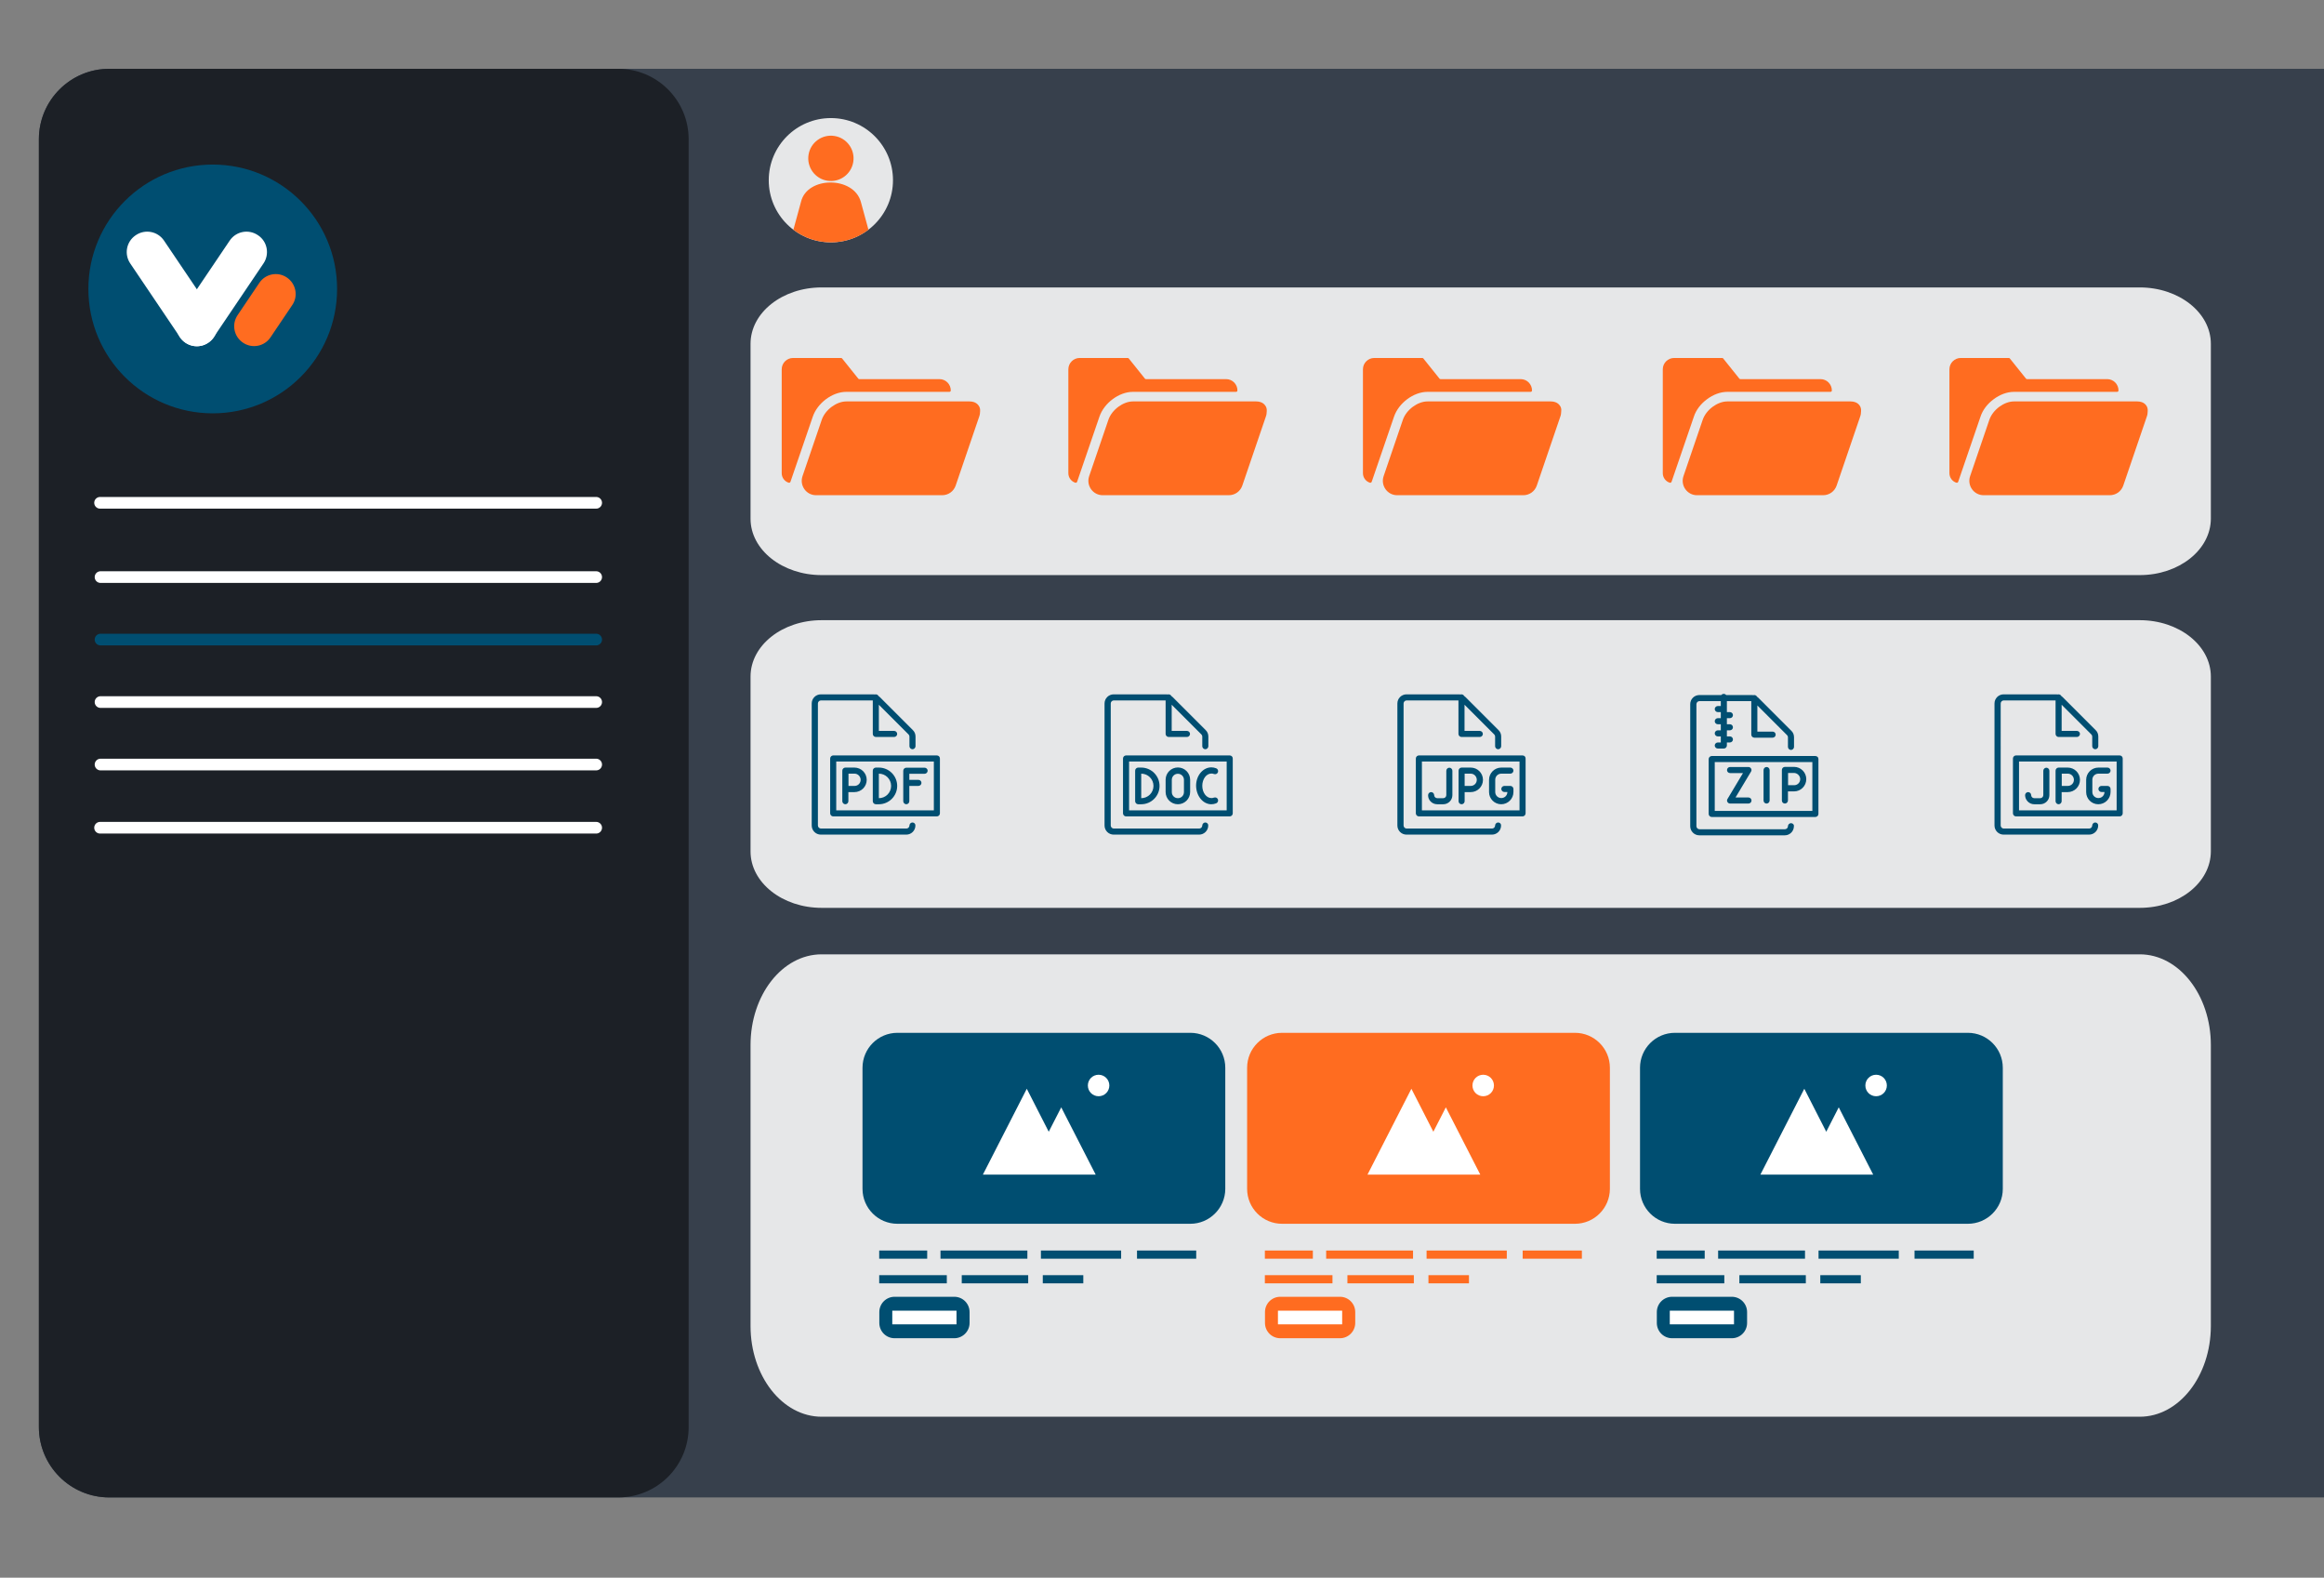
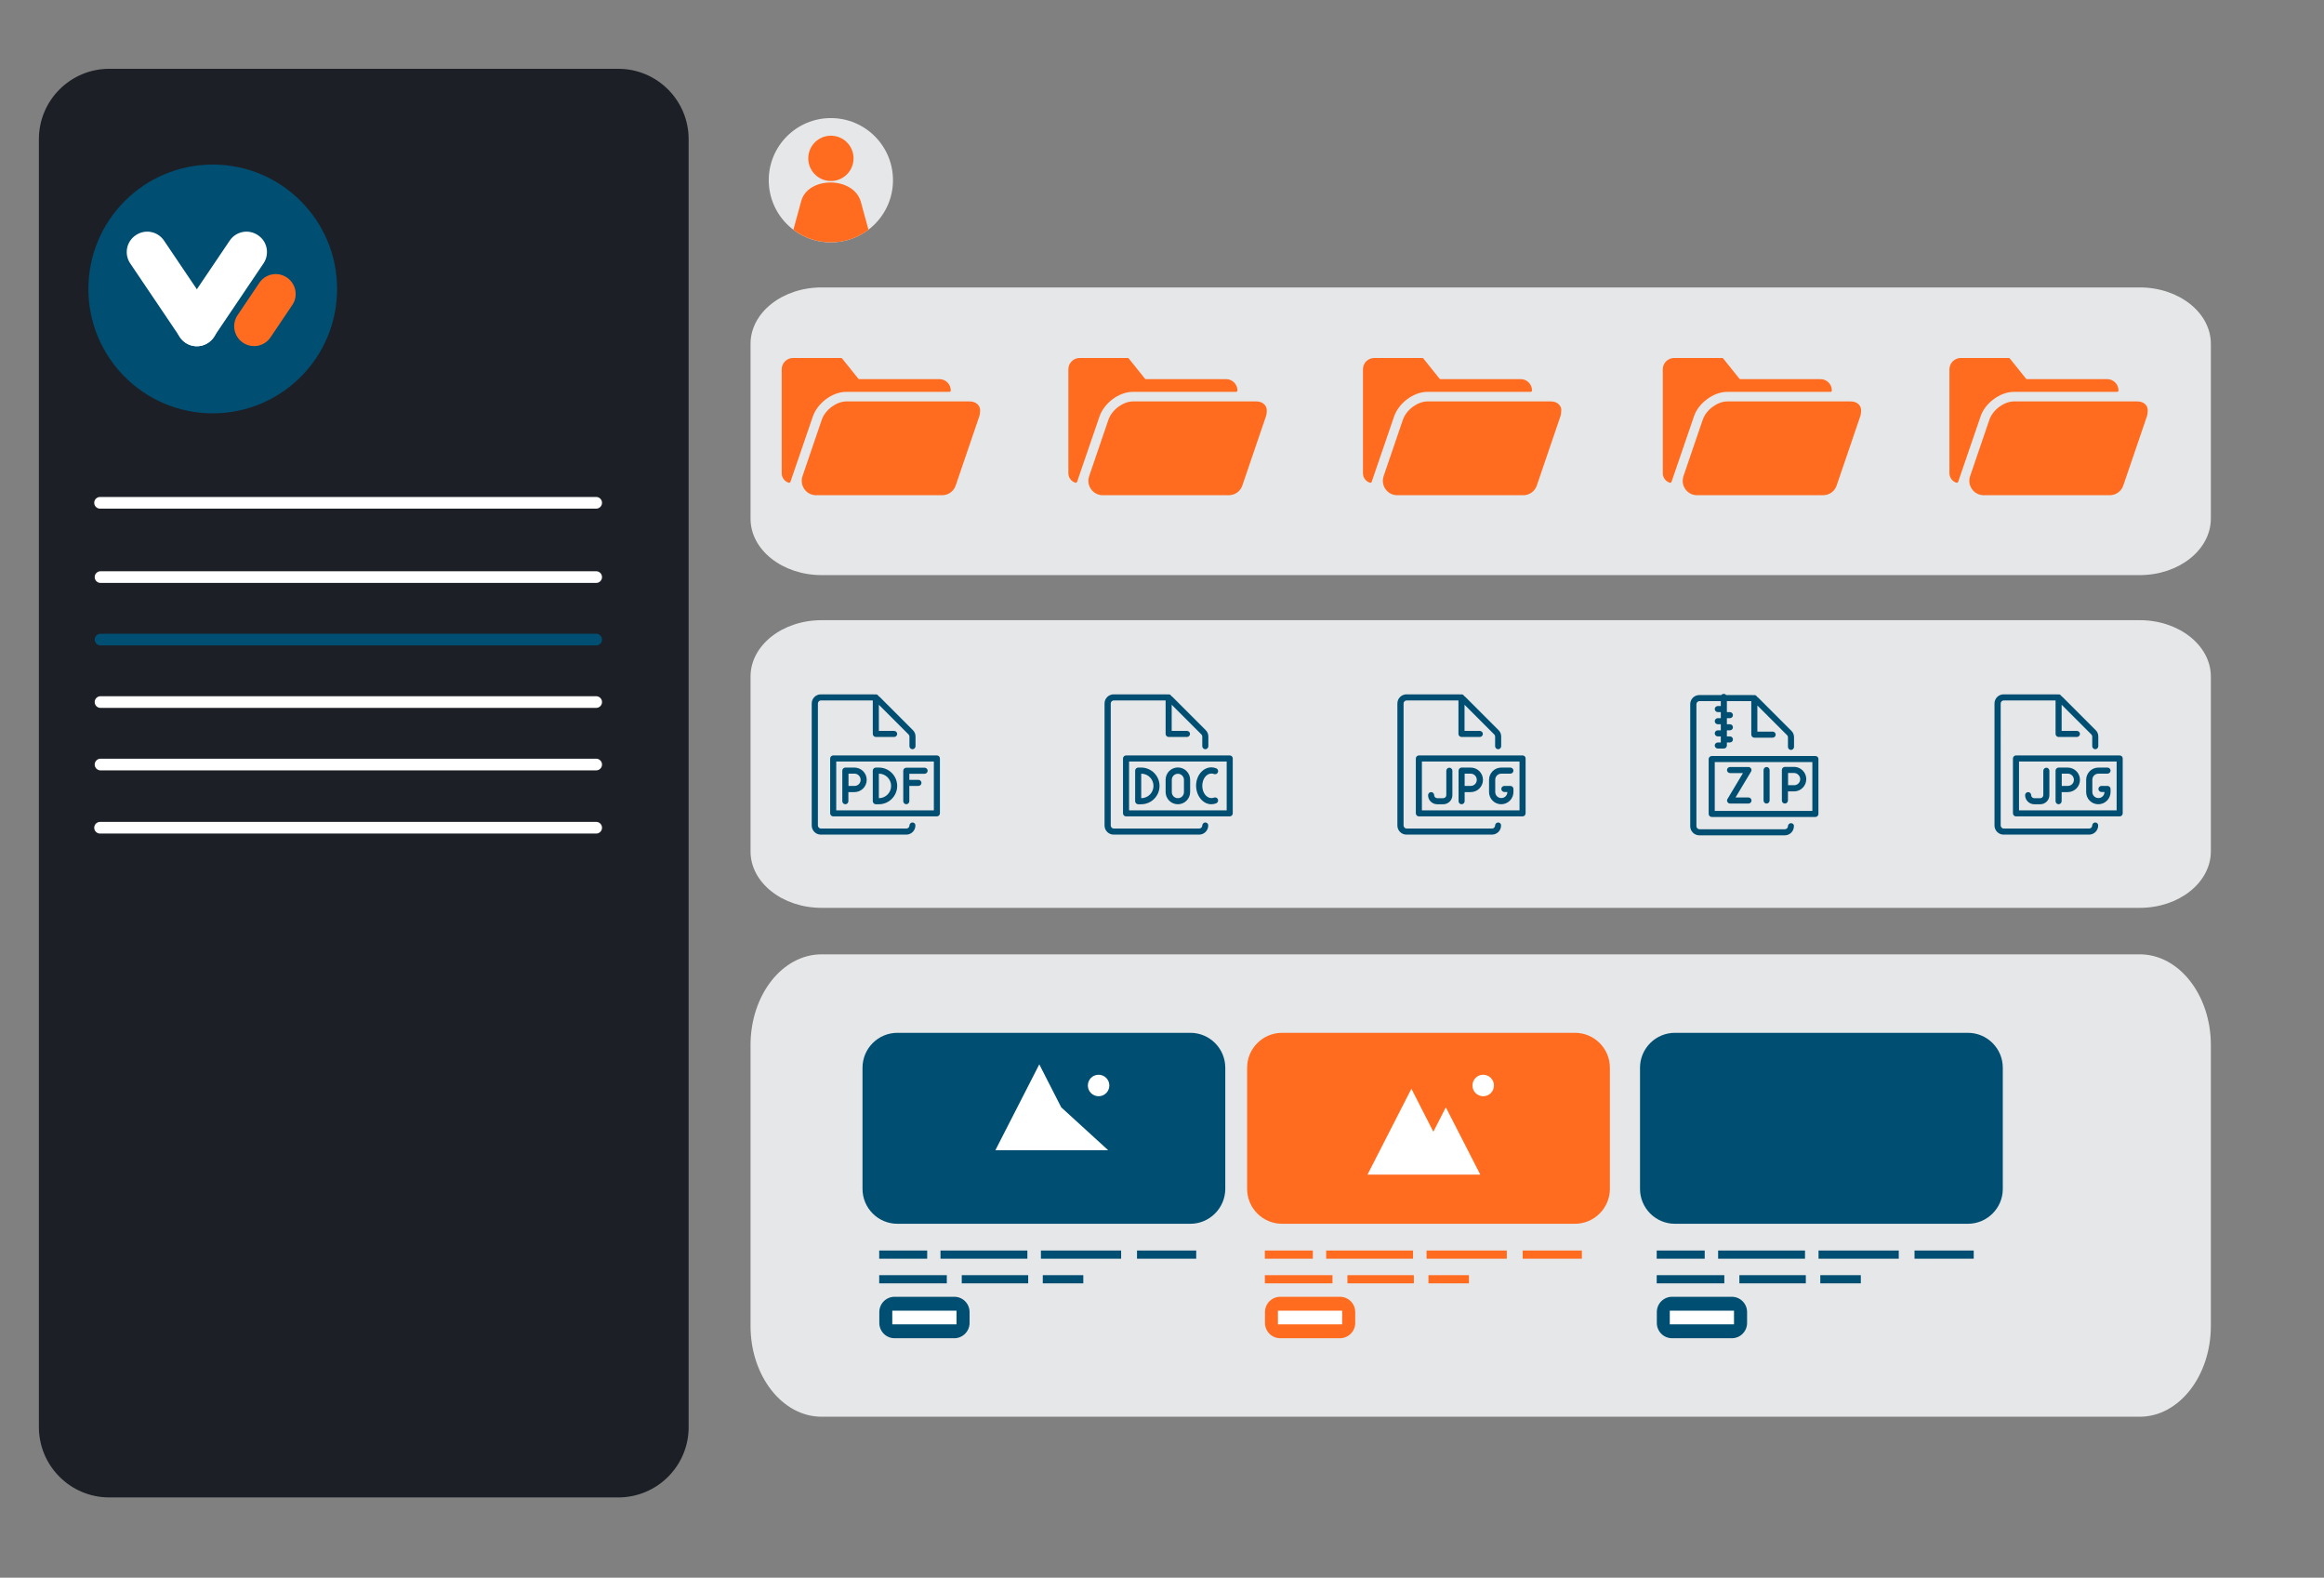
<svg xmlns="http://www.w3.org/2000/svg" version="1.1" id="Layer_1" x="0" y="0" viewBox="0 0 1990.4 1350.8" xml:space="preserve">
  <rect x="0" y="0" width="1990.4" height="1350.8" fill="#808080" stroke="none" />
  <style>.st2{fill:none;stroke:#fff;stroke-width:10;stroke-linecap:round;stroke-miterlimit:10}.st4{fill:#004e71}.st5{fill:#fff}.st6{fill:#ff6c20}.st7{fill:#e6e7e8}.st8{fill-rule:evenodd;clip-rule:evenodd;fill:#ff6c20}</style>
-   <path d="M1996.1 1282.1H93.6c-33.3 0-60.3-27-60.3-60.3V119.2c0-33.3 27-60.3 60.3-60.3h1902.5c33.3 0 60.3 27 60.3 60.3v1102.7c-.1 33.3-27.1 60.2-60.3 60.2z" fill="#37404c" />
  <path d="M529.5 1282.1H93.6c-33.3 0-60.3-27-60.3-60.3V119.2c0-33.3 27-60.3 60.3-60.3h435.9c33.3 0 60.3 27 60.3 60.3v1102.7c0 33.3-27 60.2-60.3 60.2z" fill="#1c2026" />
  <path class="st2" d="M85.7 430.5h424.9M85.7 708.7h424.9M86.1 494.1h424.5" />
  <path fill="none" stroke="#004e71" stroke-width="10" stroke-linecap="round" stroke-miterlimit="10" d="M86.1 547.6h424.5" />
  <path class="st2" d="M86.1 601.1h424.5M86.1 654.6h424.5" />
  <circle class="st4" cx="182.2" cy="247.4" r="106.5" />
  <path d="M265 207.5c.3 0 .6.1.9.1-.3 0-.6 0-.9-.1z" />
  <path d="M265.9 207.5c-.3 0-.6.1-.9.1.3 0 .6 0 .9-.1z" />
  <path class="st5" d="M178.6 293.3l-.3.2c-7.9 5.3-18.6 3.3-24-4.6l-42.8-63.4c-5.3-7.9-3.3-18.6 4.6-24l.3-.2c7.9-5.3 18.6-3.3 24 4.6l42.8 63.4c5.4 8 3.3 18.7-4.6 24z" />
  <path class="st5" d="M221.1 201.5l-.3-.2c-7.9-5.3-18.6-3.3-24 4.6L154 269.3c-5.3 7.9-3.3 18.6 4.6 24l.3.2c7.9 5.3 18.6 3.3 24-4.6l42.8-63.4c5.3-7.9 3.3-18.7-4.6-24z" />
  <path class="st6" d="M245.7 237.6c-7.8-5.3-18.4-3.2-23.6 4.6l-18.6 27.6c-5.3 7.8-3.2 18.4 4.6 23.6 7.8 5.3 18.4 3.2 23.6-4.6l18.6-27.6c5.3-7.7 3.2-18.3-4.6-23.6z" />
  <path class="st7" d="M1832.6 1213H703.7c-33.6 0-60.9-34.8-60.9-77.7V894.8c0-42.9 27.2-77.7 60.9-77.7h1128.9c33.6 0 60.9 34.8 60.9 77.7v240.6c-.1 42.8-27.3 77.6-60.9 77.6zm0-435.7H703.7c-33.6 0-60.9-21.6-60.9-48.3V579.3c0-26.7 27.2-48.3 60.9-48.3h1128.9c33.6 0 60.9 21.6 60.9 48.3V729c-.1 26.7-27.3 48.3-60.9 48.3zm0-284.9H703.7c-33.6 0-60.9-21.6-60.9-48.3V294.4c0-26.7 27.2-48.3 60.9-48.3h1128.9c33.6 0 60.9 21.6 60.9 48.3v149.7c-.1 26.7-27.3 48.3-60.9 48.3z" />
  <path class="st4" d="M1019.5 1047.8H768.6c-16.5 0-29.9-13.4-29.9-29.9V914.2c0-16.5 13.4-29.9 29.9-29.9h250.9c16.5 0 29.9 13.4 29.9 29.9V1018c-.1 16.4-13.5 29.8-29.9 29.8z" />
-   <path class="st5" d="M908.9 948.1L898.2 969l-18.8-36.8-37.6 73.5h96.6zm22.8-18.7c0 5.1 4.1 9.2 9.2 9.2s9.2-4.1 9.2-9.2-4.1-9.2-9.2-9.2-9.2 4.1-9.2 9.2z" />
+   <path class="st5" d="M908.9 948.1l-18.8-36.8-37.6 73.5h96.6zm22.8-18.7c0 5.1 4.1 9.2 9.2 9.2s9.2-4.1 9.2-9.2-4.1-9.2-9.2-9.2-9.2 4.1-9.2 9.2z" />
  <path class="st6" d="M1348.9 1047.8H1098c-16.5 0-29.9-13.4-29.9-29.9V914.2c0-16.5 13.4-29.9 29.9-29.9h250.9c16.5 0 29.9 13.4 29.9 29.9V1018c-.1 16.4-13.4 29.8-29.9 29.8z" />
  <path class="st5" d="M1238.3 948.1l-10.7 20.9-18.8-36.8-37.6 73.5h96.6zm22.8-18.7c0 5.1 4.1 9.2 9.2 9.2s9.2-4.1 9.2-9.2-4.1-9.2-9.2-9.2-9.2 4.1-9.2 9.2z" />
  <path class="st4" d="M817.3 1145.8h-51.1c-7.3 0-13.1-5.9-13.1-13.1v-9.3c0-7.3 5.9-13.1 13.1-13.1h51.1c7.3 0 13.1 5.9 13.1 13.1v9.3c0 7.2-5.9 13.1-13.1 13.1z" />
  <path class="st5" d="M764.2 1122.2h55v11.7h-55z" />
  <path class="st4" d="M753 1091.8h57.9v7H753zm140.1 0h34.7v7h-34.7zm-69.4 0h56.9v7h-56.9zm150.1-21.1h50.7v7h-50.7zm-82.3 0h68.7v7h-68.7zm-138.5 0h41.1v7H753zm52.5 0h74.4v7h-74.4z" />
  <path class="st6" d="M1147.6 1145.8h-51.1c-7.3 0-13.1-5.9-13.1-13.1v-9.3c0-7.3 5.9-13.1 13.1-13.1h51.1c7.3 0 13.1 5.9 13.1 13.1v9.3c0 7.2-5.9 13.1-13.1 13.1z" />
  <path class="st5" d="M1094.5 1122.2h55v11.7h-55z" />
  <path class="st6" d="M1083.3 1091.8h57.9v7h-57.9zm140.1 0h34.7v7h-34.7zm-69.4 0h56.9v7H1154zm150.1-21.1h50.7v7h-50.7zm-82.3 0h68.7v7h-68.7zm-138.5 0h41.1v7h-41.1zm52.5 0h74.4v7h-74.4z" />
  <path class="st4" d="M1685.4 1047.8h-250.9c-16.5 0-29.9-13.4-29.9-29.9V914.2c0-16.5 13.4-29.9 29.9-29.9h250.9c16.5 0 29.9 13.4 29.9 29.9V1018c0 16.4-13.4 29.8-29.9 29.8z" />
-   <path class="st5" d="M1574.8 948.1l-10.7 20.9-18.8-36.8-37.6 73.5h96.6zm22.8-18.7c0 5.1 4.1 9.2 9.2 9.2s9.2-4.1 9.2-9.2-4.1-9.2-9.2-9.2-9.2 4.1-9.2 9.2z" />
  <path class="st4" d="M1483.2 1145.8h-51.1c-7.3 0-13.1-5.9-13.1-13.1v-9.3c0-7.3 5.9-13.1 13.1-13.1h51.1c7.3 0 13.1 5.9 13.1 13.1v9.3c0 7.2-5.8 13.1-13.1 13.1z" />
  <path class="st5" d="M1430.1 1122.2h55v11.7h-55z" />
  <path class="st4" d="M1418.9 1091.8h57.9v7h-57.9zm140.1 0h34.7v7H1559zm-69.3 0h56.9v7h-56.9zm150-21.1h50.7v7h-50.7zm-82.2 0h68.7v7h-68.7zm-138.6 0h41.1v7h-41.1zm52.6 0h74.4v7h-74.4z" />
  <circle class="st7" cx="711.6" cy="154.3" r="53.2" />
  <circle transform="rotate(-80.781 711.604 135.57)" class="st6" cx="711.6" cy="135.6" r="19.4" />
  <path class="st6" d="M743.8 196.7c-2.2-7.9-4.3-15.9-6.5-23.8-6.1-22.2-46.1-22.2-51.3 0-2.2 7.9-4.3 15.9-6.5 23.8 8.9 6.8 20.1 10.8 32.2 10.8 12 0 23.1-4 32.1-10.8z" />
  <path class="st8" d="M707.4 341.8c5.2-3.9 11.4-6.3 17.4-6.3h88.3c.7 0 1.2-.5 1.2-1.2 0-5.3-4.3-9.7-9.7-9.7h-68.7c-.4 0-.7-.2-.9-.5L721.3 307c-.2-.3-.6-.5-.9-.5h-41.2c-5.3 0-9.7 4.3-9.7 9.7v89c0 3.8 2.6 7.1 6 8.1.6.2 1.3-.2 1.5-.8l19.1-55.7c2-5.9 6.2-11.2 11.3-15z" />
  <path class="st8" d="M838.1 347.2c-.9-1.3-2.2-2.3-3.9-2.9-1.1-.4-2.4-.6-3.8-.6H724.8c-4.2 0-8.7 1.8-12.5 4.6-3.9 2.9-7 6.8-8.5 11.1l-16.5 48.3c-2.7 8 3.2 16.3 11.6 16.3h108c5.3 0 9.9-3.3 11.6-8.3l20.1-58.9c.6-1.6.8-3.2.8-4.6.2-2-.3-3.7-1.3-5zm114.8-5.4c5.2-3.9 11.4-6.3 17.4-6.3h88.3c.7 0 1.2-.5 1.2-1.2 0-5.3-4.3-9.7-9.7-9.7h-68.7c-.4 0-.7-.2-.9-.5L966.8 307c-.2-.3-.6-.5-.9-.5h-41.2c-5.3 0-9.7 4.3-9.7 9.7v89c0 3.8 2.6 7.1 6 8.1.6.2 1.3-.2 1.5-.8l19.1-55.7c2-5.9 6.2-11.2 11.3-15z" />
  <path class="st8" d="M1083.6 347.2c-.9-1.3-2.2-2.3-3.9-2.9-1.1-.4-2.4-.6-3.8-.6H970.3c-4.2 0-8.7 1.8-12.5 4.6-3.9 2.9-7 6.8-8.5 11.1l-16.5 48.3c-2.7 8 3.2 16.3 11.6 16.3h108c5.3 0 9.9-3.3 11.6-8.3l20.1-58.9c.6-1.6.8-3.2.8-4.6.2-2-.3-3.7-1.3-5zm121.6-5.4c5.2-3.9 11.4-6.3 17.4-6.3h88.3c.7 0 1.2-.5 1.2-1.2 0-5.3-4.3-9.7-9.7-9.7h-68.7c-.4 0-.7-.2-.9-.5l-13.7-17.1c-.2-.3-.6-.5-.9-.5H1177c-5.3 0-9.7 4.3-9.7 9.7v89c0 3.8 2.6 7.1 6 8.1.6.2 1.3-.2 1.5-.8l19.1-55.7c2-5.9 6.2-11.2 11.3-15z" />
  <path class="st8" d="M1335.9 347.2c-.9-1.3-2.2-2.3-3.9-2.9-1.1-.4-2.4-.6-3.8-.6h-105.7c-4.2 0-8.7 1.8-12.5 4.6-3.9 2.9-7 6.8-8.5 11.1l-16.5 48.3c-2.7 8 3.2 16.3 11.6 16.3h108c5.3 0 9.9-3.3 11.6-8.3l20.1-58.9c.6-1.6.8-3.2.8-4.6.3-2-.2-3.7-1.2-5zm126.1-5.4c5.2-3.9 11.4-6.3 17.4-6.3h88.3c.7 0 1.2-.5 1.2-1.2 0-5.3-4.3-9.7-9.7-9.7h-68.7c-.4 0-.7-.2-.9-.5l-13.7-17.1c-.2-.3-.6-.5-.9-.5h-41.2c-5.3 0-9.7 4.3-9.7 9.7v89c0 3.8 2.6 7.1 6 8.1.6.2 1.3-.2 1.5-.8l19.1-55.7c1.9-5.9 6.1-11.2 11.3-15z" />
  <path class="st8" d="M1592.7 347.2c-.9-1.3-2.2-2.3-3.9-2.9-1.1-.4-2.4-.6-3.8-.6h-105.7c-4.2 0-8.7 1.8-12.5 4.6-3.9 2.9-7 6.8-8.5 11.1l-16.5 48.3c-2.7 8 3.2 16.3 11.6 16.3h108c5.3 0 9.9-3.3 11.6-8.3l20.1-58.9c.6-1.6.8-3.2.8-4.6.2-2-.3-3.7-1.2-5zm114.8-5.4c5.2-3.9 11.4-6.3 17.4-6.3h88.3c.7 0 1.2-.5 1.2-1.2 0-5.3-4.3-9.7-9.7-9.7H1736c-.4 0-.7-.2-.9-.5l-13.7-17.1c-.2-.3-.6-.5-.9-.5h-41.2c-5.3 0-9.7 4.3-9.7 9.7v89c0 3.8 2.6 7.1 6 8.1.6.2 1.3-.2 1.5-.8l19.1-55.7c1.9-5.9 6.1-11.2 11.3-15z" />
  <path class="st8" d="M1838.2 347.2c-.9-1.3-2.2-2.3-3.9-2.9-1.1-.4-2.4-.6-3.8-.6h-105.7c-4.2 0-8.7 1.8-12.5 4.6-3.9 2.9-7 6.8-8.5 11.1l-16.5 48.3c-2.7 8 3.2 16.3 11.6 16.3h108c5.3 0 9.9-3.3 11.6-8.3l20.1-58.9c.6-1.6.8-3.2.8-4.6.2-2-.3-3.7-1.2-5z" />
  <path class="st4" d="M781.5 704.2c-1.4 0-2.6 1.2-2.6 2.6 0 1.4-1.2 2.6-2.6 2.6h-73.2c-1.4 0-2.6-1.2-2.6-2.6V602.3c0-1.4 1.2-2.6 2.6-2.6h44.4v28.7c0 1.4 1.2 2.6 2.6 2.6h15.7c1.4 0 2.6-1.2 2.6-2.6 0-1.4-1.2-2.6-2.6-2.6h-13.1v-22.4l25.4 25.4c.5.5.8 1.1.8 1.8v8.3c0 1.4 1.2 2.6 2.6 2.6s2.6-1.2 2.6-2.6v-8.3c0-2.1-.8-4.1-2.3-5.5l-28.3-28.3c-.3-.3-.7-.6-1.1-.9-.4-.8-1.3-1.4-2.3-1.4-.3 0-.5.1-.8.1-.5-.1-.9-.1-1.4-.1H703c-4.3 0-7.8 3.5-7.8 7.8v104.5c0 4.3 3.5 7.8 7.8 7.8h73.2c4.3 0 7.8-3.5 7.8-7.8.1-1.4-1.1-2.6-2.5-2.6z" />
  <path class="st4" d="M724 688.6c1.4 0 2.6-1.2 2.6-2.6v-7.8h5.2c5.8 0 10.5-4.7 10.5-10.5s-4.7-10.5-10.5-10.5H724c-1.4 0-2.6 1.2-2.6 2.6V686c0 1.4 1.2 2.6 2.6 2.6zm13.1-20.9c0 2.9-2.3 5.2-5.2 5.2h-5.2v-10.5h5.2c2.8 0 5.2 2.4 5.2 5.3zm13 20.9h2.6c8.6 0 15.7-7 15.7-15.7 0-8.6-7-15.7-15.7-15.7h-2.6c-1.4 0-2.6 1.2-2.6 2.6V686c0 1.4 1.2 2.6 2.6 2.6zm2.6-26.2c5.8 0 10.5 4.7 10.5 10.5s-4.7 10.5-10.5 10.5v-21zm23.5 26.2c1.4 0 2.6-1.2 2.6-2.6v-13.1h7.8c1.4 0 2.6-1.2 2.6-2.6s-1.2-2.6-2.6-2.6h-7.8v-5.2h13.1c1.4 0 2.6-1.2 2.6-2.6s-1.2-2.6-2.6-2.6h-15.7c-1.4 0-2.6 1.2-2.6 2.6V686c0 1.4 1.2 2.6 2.6 2.6z" />
  <path class="st4" d="M802.4 646.8h-88.8c-1.4 0-2.6 1.2-2.6 2.6v47c0 1.4 1.2 2.6 2.6 2.6h88.8c1.4 0 2.6-1.2 2.6-2.6v-47c0-1.5-1.2-2.6-2.6-2.6zm-2.6 47h-83.6V652h83.6v41.8zm232.5 10.4c-1.4 0-2.6 1.2-2.6 2.6 0 1.4-1.2 2.6-2.6 2.6h-73.2c-1.4 0-2.6-1.2-2.6-2.6V602.3c0-1.4 1.2-2.6 2.6-2.6h44.4v28.7c0 1.4 1.2 2.6 2.6 2.6h15.7c1.4 0 2.6-1.2 2.6-2.6 0-1.4-1.2-2.6-2.6-2.6h-13.1v-22.4l25.4 25.4c.5.5.8 1.1.8 1.8v8.3c0 1.4 1.2 2.6 2.6 2.6s2.6-1.2 2.6-2.6v-8.3c0-2.1-.8-4.1-2.3-5.5l-28.3-28.3c-.3-.3-.7-.6-1.1-.9-.4-.8-1.3-1.4-2.3-1.4-.3 0-.5.1-.8.1-.5-.1-.9-.1-1.4-.1h-44.9c-4.3 0-7.8 3.5-7.8 7.8v104.5c0 4.3 3.5 7.8 7.8 7.8h73.2c4.3 0 7.8-3.5 7.8-7.8.1-1.4-1.1-2.6-2.5-2.6z" />
  <path class="st4" d="M974.8 688.6h2.6c8.6 0 15.7-7 15.7-15.7 0-8.6-7-15.7-15.7-15.7h-2.6c-1.4 0-2.6 1.2-2.6 2.6V686c0 1.4 1.2 2.6 2.6 2.6zm2.6-26.2c5.8 0 10.5 4.7 10.5 10.5s-4.7 10.5-10.5 10.5v-21z" />
  <path class="st4" d="M1053.2 646.8h-88.8c-1.4 0-2.6 1.2-2.6 2.6v47c0 1.4 1.2 2.6 2.6 2.6h88.8c1.4 0 2.6-1.2 2.6-2.6v-47c0-1.5-1.2-2.6-2.6-2.6zm-2.6 47H967V652h83.6v41.8z" />
  <path class="st4" d="M1037.5 688.6c1.4 0 2.8-.3 4.1-.8 1.3-.5 2-2 1.5-3.4-.5-1.3-2-2-3.4-1.5-.7.3-1.4.4-2.2.4-4.3 0-7.8-4.7-7.8-10.5s3.5-10.5 7.8-10.5c.7 0 1.5.1 2.2.4 1.3.5 2.9-.1 3.4-1.5.5-1.3-.1-2.9-1.5-3.4-1.3-.5-2.7-.8-4.1-.8-7.2 0-13.1 7-13.1 15.7.1 8.8 5.9 15.9 13.1 15.9zm-28.7 0c5.8 0 10.5-4.7 10.5-10.5v-10.5c0-5.8-4.7-10.5-10.5-10.5s-10.5 4.7-10.5 10.5v10.5c0 5.8 4.7 10.5 10.5 10.5zm-5.2-20.9c0-2.9 2.3-5.2 5.2-5.2 2.9 0 5.2 2.3 5.2 5.2v10.5c0 2.9-2.3 5.2-5.2 5.2-2.9 0-5.2-2.3-5.2-5.2v-10.5zm279.5 36.5c-1.4 0-2.6 1.2-2.6 2.6 0 1.4-1.2 2.6-2.6 2.6h-73.2c-1.4 0-2.6-1.2-2.6-2.6V602.3c0-1.4 1.2-2.6 2.6-2.6h44.4v28.7c0 1.4 1.2 2.6 2.6 2.6h15.7c1.4 0 2.6-1.2 2.6-2.6 0-1.4-1.2-2.6-2.6-2.6h-13.1v-22.4l25.4 25.4c.5.5.8 1.1.8 1.8v8.3c0 1.4 1.2 2.6 2.6 2.6 1.4 0 2.6-1.2 2.6-2.6v-8.3c0-2.1-.8-4.1-2.3-5.5l-28.3-28.3c-.3-.3-.7-.6-1.1-.9-.4-.8-1.3-1.4-2.3-1.4-.3 0-.5.1-.8.1-.5-.1-.9-.1-1.4-.1h-44.9c-4.3 0-7.8 3.5-7.8 7.8v104.5c0 4.3 3.5 7.8 7.8 7.8h73.2c4.3 0 7.8-3.5 7.8-7.8.1-1.4-1-2.6-2.5-2.6z" />
  <path class="st4" d="M1304 646.8h-88.8c-1.4 0-2.6 1.2-2.6 2.6v47c0 1.4 1.2 2.6 2.6 2.6h88.8c1.4 0 2.6-1.2 2.6-2.6v-47c0-1.5-1.1-2.6-2.6-2.6zm-2.6 47h-83.6V652h83.6v41.8z" />
  <path class="st4" d="M1230.9 688.6h5.2c4.3 0 7.8-3.5 7.8-7.8v-20.9c0-1.4-1.2-2.6-2.6-2.6s-2.6 1.2-2.6 2.6v20.9c0 1.4-1.2 2.6-2.6 2.6h-5.2c-1.4 0-2.6-1.2-2.6-2.6 0-1.4-1.2-2.6-2.6-2.6s-2.6 1.2-2.6 2.6c-.1 4.2 3.4 7.8 7.8 7.8zm20.9 0c1.4 0 2.6-1.2 2.6-2.6v-7.8h5.2c5.8 0 10.5-4.7 10.5-10.5s-4.7-10.5-10.5-10.5h-7.8c-1.4 0-2.6 1.2-2.6 2.6V686c0 1.4 1.1 2.6 2.6 2.6zm13-20.9c0 2.9-2.3 5.2-5.2 5.2h-5.2v-10.5h5.2c2.9 0 5.2 2.4 5.2 5.3zm20.9 20.9c5.8 0 10.5-4.7 10.5-10.5v-2.6c0-1.4-1.2-2.6-2.6-2.6h-5.2c-1.4 0-2.6 1.2-2.6 2.6 0 1.4 1.2 2.6 2.6 2.6h2.6c0 2.9-2.3 5.2-5.2 5.2-2.9 0-5.2-2.3-5.2-5.2v-10.5c0-2.9 2.3-5.2 5.2-5.2h7.8c1.4 0 2.6-1.2 2.6-2.6s-1.2-2.6-2.6-2.6h-7.8c-5.8 0-10.5 4.7-10.5 10.5v10.5c0 5.7 4.7 10.4 10.4 10.4zm508.8 15.6c-1.4 0-2.6 1.2-2.6 2.6 0 1.4-1.2 2.6-2.6 2.6h-73.2c-1.4 0-2.6-1.2-2.6-2.6V602.3c0-1.4 1.2-2.6 2.6-2.6h44.4v28.7c0 1.4 1.2 2.6 2.6 2.6h15.7c1.4 0 2.6-1.2 2.6-2.6 0-1.4-1.2-2.6-2.6-2.6h-13.1v-22.4l25.4 25.4c.5.5.8 1.1.8 1.8v8.3c0 1.4 1.2 2.6 2.6 2.6s2.6-1.2 2.6-2.6v-8.3c0-2.1-.8-4.1-2.3-5.5l-28.3-28.3c-.3-.3-.7-.6-1.1-.9-.4-.8-1.3-1.4-2.3-1.4-.3 0-.5.1-.8.1-.5-.1-.9-.1-1.4-.1H1716c-4.3 0-7.8 3.5-7.8 7.8v104.5c0 4.3 3.5 7.8 7.8 7.8h73.2c4.3 0 7.8-3.5 7.8-7.8.1-1.4-1.1-2.6-2.5-2.6z" />
  <path class="st4" d="M1815.4 646.8h-88.8c-1.4 0-2.6 1.2-2.6 2.6v47c0 1.4 1.2 2.6 2.6 2.6h88.8c1.4 0 2.6-1.2 2.6-2.6v-47c0-1.5-1.2-2.6-2.6-2.6zm-2.6 47h-83.6V652h83.6v41.8z" />
  <path class="st4" d="M1742.2 688.6h5.2c4.3 0 7.8-3.5 7.8-7.8v-20.9c0-1.4-1.2-2.6-2.6-2.6-1.4 0-2.6 1.2-2.6 2.6v20.9c0 1.4-1.2 2.6-2.6 2.6h-5.2c-1.4 0-2.6-1.2-2.6-2.6 0-1.4-1.2-2.6-2.6-2.6s-2.6 1.2-2.6 2.6c0 4.2 3.5 7.8 7.8 7.8zm20.9 0c1.4 0 2.6-1.2 2.6-2.6v-7.8h5.2c5.8 0 10.5-4.7 10.5-10.5s-4.7-10.5-10.5-10.5h-7.8c-1.4 0-2.6 1.2-2.6 2.6V686c0 1.4 1.2 2.6 2.6 2.6zm13.1-20.9c0 2.9-2.3 5.2-5.2 5.2h-5.2v-10.5h5.2c2.9 0 5.2 2.4 5.2 5.3zm20.9 20.9c5.8 0 10.5-4.7 10.5-10.5v-2.6c0-1.4-1.2-2.6-2.6-2.6h-5.2c-1.4 0-2.6 1.2-2.6 2.6 0 1.4 1.2 2.6 2.6 2.6h2.6c0 2.9-2.3 5.2-5.2 5.2-2.9 0-5.2-2.3-5.2-5.2v-10.5c0-2.9 2.3-5.2 5.2-5.2h7.8c1.4 0 2.6-1.2 2.6-2.6s-1.2-2.6-2.6-2.6h-7.8c-5.8 0-10.5 4.7-10.5 10.5v10.5c0 5.7 4.6 10.4 10.4 10.4zm-263.2 16.2c-1.4 0-2.6 1.2-2.6 2.6 0 1.4-1.2 2.6-2.6 2.6h-73.2c-1.4 0-2.6-1.2-2.6-2.6V602.9c0-1.4 1.2-2.6 2.6-2.6h18.3v4.2h-2.6c-1.4 0-2.6 1.2-2.6 2.6 0 1.4 1.2 2.6 2.6 2.6h2.6v5.2h-2.6c-1.4 0-2.6 1.2-2.6 2.6 0 1.4 1.2 2.6 2.6 2.6h2.6v5.2h-2.6c-1.4 0-2.6 1.2-2.6 2.6 0 1.4 1.2 2.6 2.6 2.6h2.6v5.2h-2.6c-1.4 0-2.6 1.2-2.6 2.6s1.2 2.6 2.6 2.6h5.2c1.4 0 2.6-1.2 2.6-2.6v-2.6h2.6c1.4 0 2.6-1.2 2.6-2.6s-1.2-2.6-2.6-2.6h-2.6v-5.2h2.6c1.4 0 2.6-1.2 2.6-2.6 0-1.4-1.2-2.6-2.6-2.6h-2.6v-5.2h2.6c1.4 0 2.6-1.2 2.6-2.6 0-1.4-1.2-2.6-2.6-2.6h-2.6v-9.4h20.9V629c0 1.4 1.2 2.6 2.6 2.6h15.7c1.4 0 2.6-1.2 2.6-2.6s-1.2-2.6-2.6-2.6h-13.1V604l25.4 25.4c.5.5.8 1.1.8 1.8v8.3c0 1.4 1.2 2.6 2.6 2.6 1.4 0 2.6-1.2 2.6-2.6v-8.3c0-2.1-.8-4.1-2.3-5.5l-28.3-28.3c-.3-.3-.7-.6-1.1-.9-.4-.8-1.3-1.4-2.3-1.4-.3 0-.5.1-.8.1-.5-.1-.9-.1-1.4-.1h-21.9c-.5-.6-1.2-1-2.1-1-.9 0-1.6.4-2.1 1h-18.8c-4.3 0-7.8 3.5-7.8 7.8v104.5c0 4.3 3.5 7.8 7.8 7.8h73.2c4.3 0 7.8-3.5 7.8-7.8.2-1.5-1-2.6-2.5-2.6z" />
  <path class="st4" d="M1554.8 647.3H1466c-1.4 0-2.6 1.2-2.6 2.6v47c0 1.4 1.2 2.6 2.6 2.6h88.8c1.4 0 2.6-1.2 2.6-2.6v-47c.1-1.4-1.1-2.6-2.6-2.6zm-2.6 47h-83.6v-41.8h83.6v41.8z" />
  <path class="st4" d="M1528.7 688c1.4 0 2.6-1.2 2.6-2.6v-7.8h5.2c5.8 0 10.5-4.7 10.5-10.5s-4.7-10.5-10.5-10.5h-7.8c-1.4 0-2.6 1.2-2.6 2.6v26.3c0 1.4 1.2 2.5 2.6 2.5zm13.1-20.9c0 2.9-2.3 5.2-5.2 5.2h-5.2v-10.5h5.2c2.8.1 5.2 2.5 5.2 5.3zM1513 688c1.4 0 2.6-1.2 2.6-2.6v-26.1c0-1.4-1.2-2.6-2.6-2.6s-2.6 1.2-2.6 2.6v26.1c0 1.5 1.2 2.6 2.6 2.6zm-31.3-26.1h11.1l-13.3 22.2c-.5.8-.5 1.8 0 2.6s1.3 1.3 2.3 1.3h15.7c1.4 0 2.6-1.2 2.6-2.6s-1.2-2.6-2.6-2.6h-11.1l13.3-22.2c.5-.8.5-1.8 0-2.6s-1.3-1.3-2.3-1.3h-15.7c-1.4 0-2.6 1.2-2.6 2.6 0 1.4 1.1 2.6 2.6 2.6z" />
</svg>